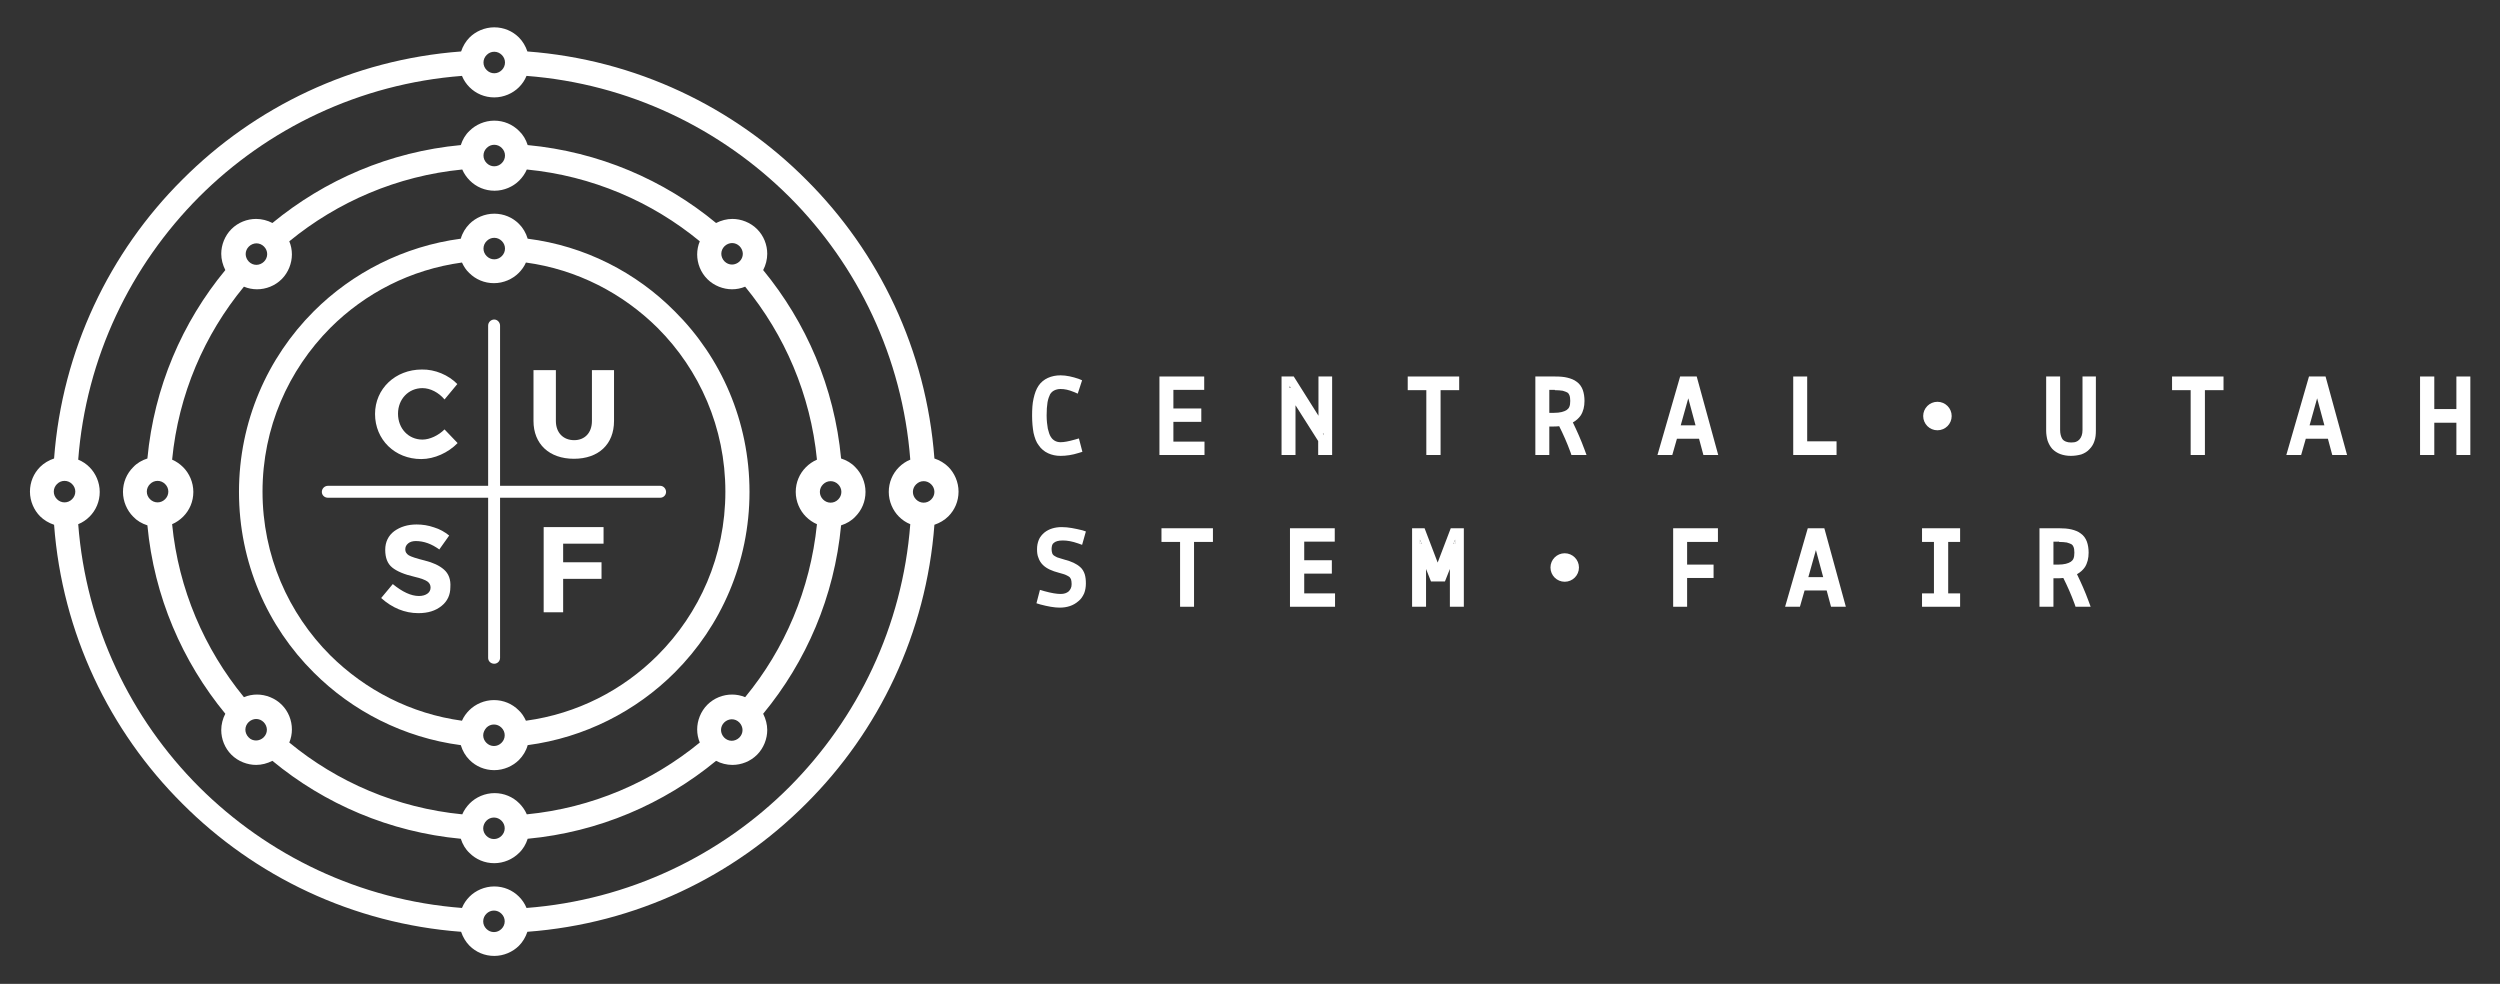
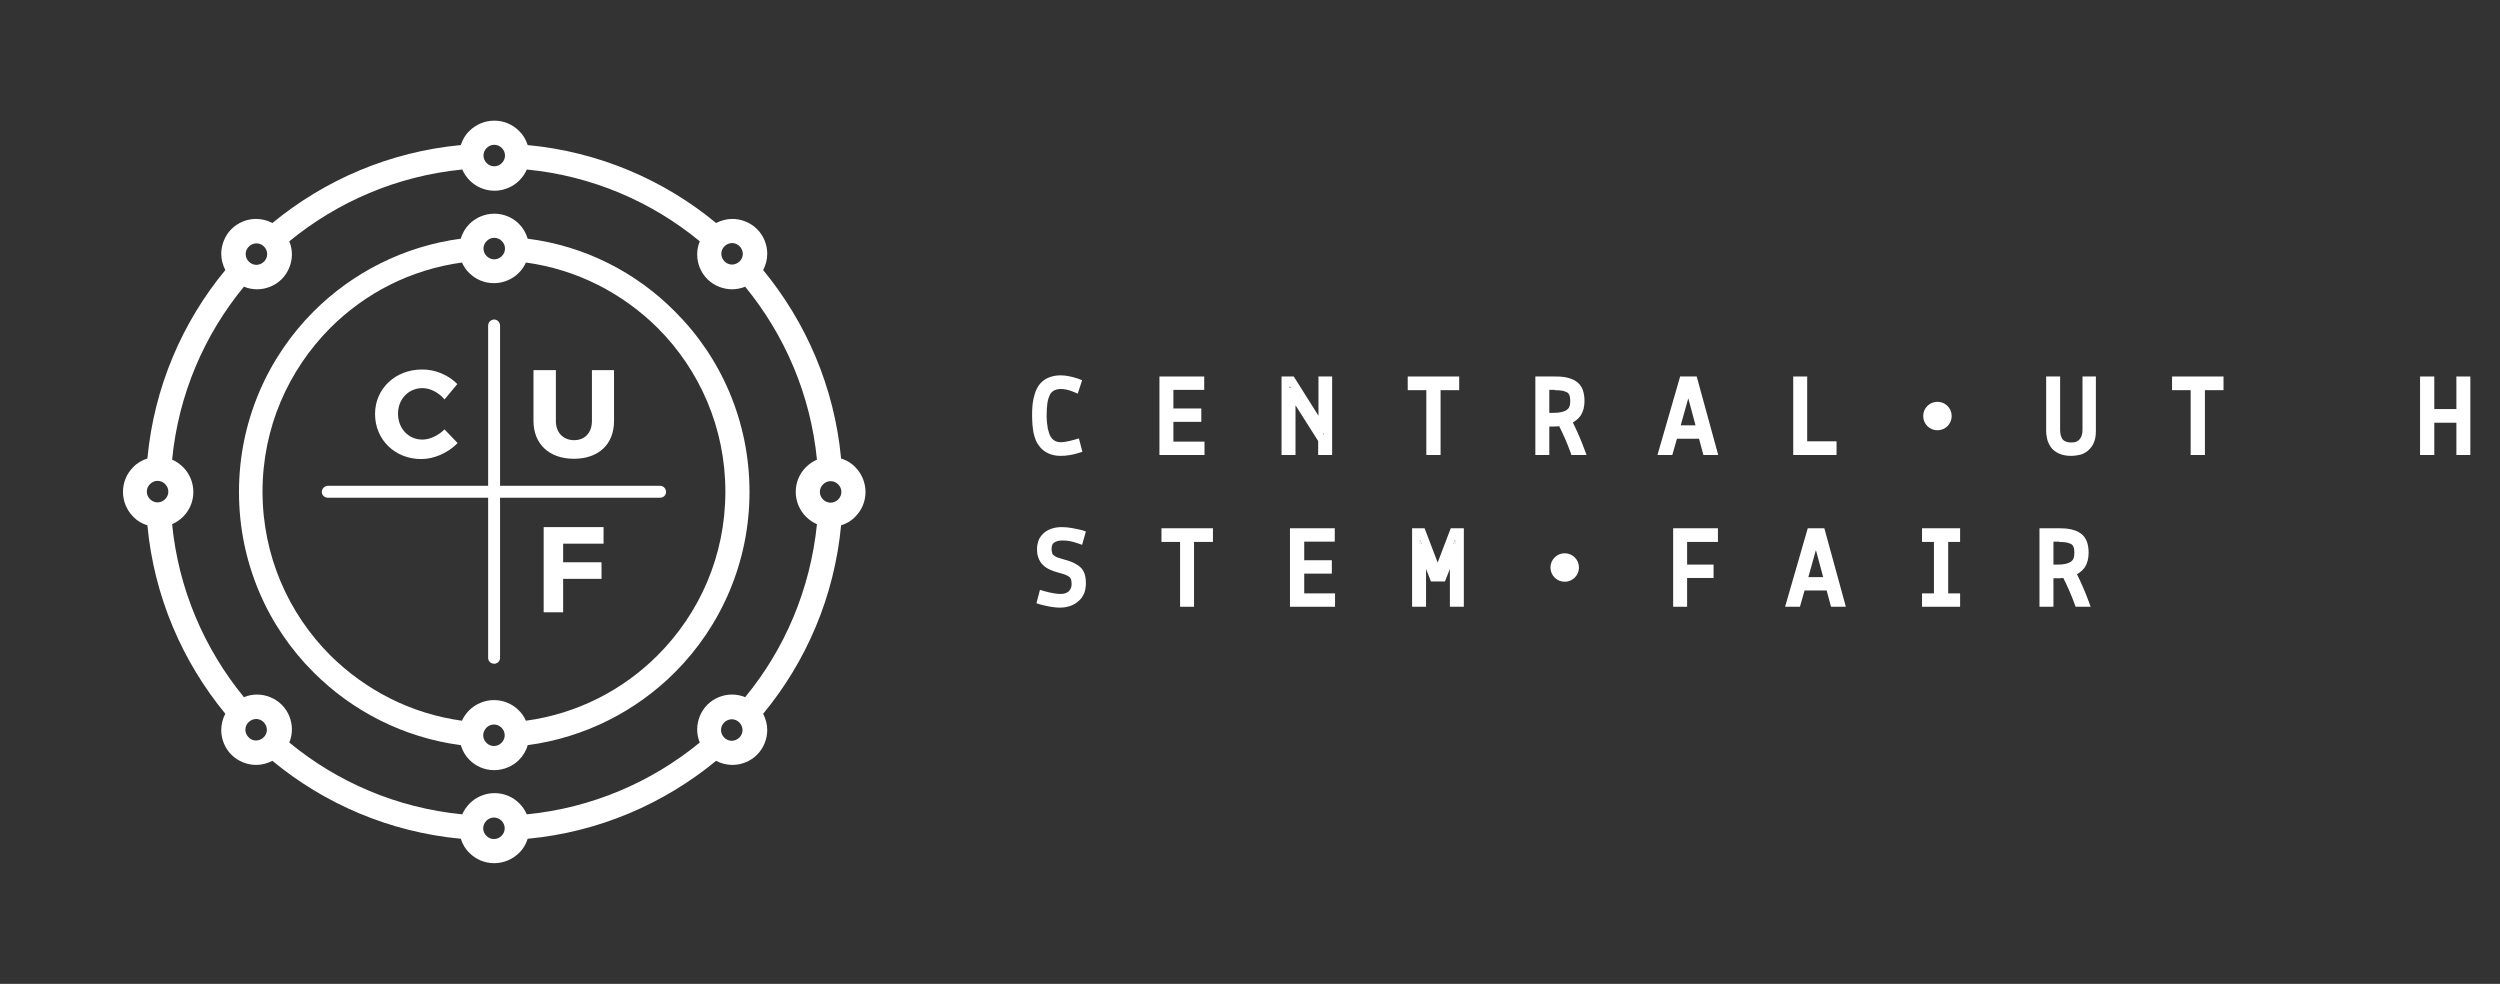
<svg xmlns="http://www.w3.org/2000/svg" version="1.1" id="Layer_1" x="0px" y="0px" viewBox="0 0 859.9 338.4" style="enable-background:new 0 0 859.9 338.4;" xml:space="preserve">
  <rect x="0" y="0" width="859.9" height="338.4" fill="#333333" stroke="none" />
  <g>
    <path fill="#ffffff" d="M181.5,82.1c-0.6-2-1.6-3.7-3-5.1c-2.2-2.2-5.2-3.5-8.5-3.5c-3.3,0-6.4,1.4-8.5,3.5c-1.4,1.4-2.5,3.2-3,5.1   c-19.6,2.6-37.3,11.7-50.6,25c-15.9,15.9-25.7,37.9-25.7,62.1c0,24.3,9.8,46.3,25.7,62.1c13.3,13.3,30.9,22.4,50.6,25   c0.6,2,1.6,3.7,3,5.1c2.2,2.2,5.2,3.5,8.5,3.5c3.3,0,6.4-1.4,8.5-3.5c1.4-1.4,2.5-3.2,3-5.1c19.6-2.6,37.3-11.7,50.6-25   c15.9-15.9,25.7-37.9,25.7-62.1c0-24.3-9.8-46.3-25.7-62.1C218.8,93.7,201.2,84.6,181.5,82.1z M172.6,88.1   c-0.7,0.7-1.6,1.1-2.6,1.1c-1,0-1.9-0.4-2.6-1.1c-0.7-0.7-1.1-1.6-1.1-2.6c0-1,0.4-1.9,1.1-2.6c0.7-0.7,1.6-1.1,2.6-1.1   c1,0,1.9,0.4,2.6,1.1c0.7,0.7,1.1,1.6,1.1,2.6C173.7,86.5,173.3,87.4,172.6,88.1z M167.3,250.3c0.7-0.7,1.6-1.1,2.6-1.1   c1,0,1.9,0.4,2.6,1.1c0.7,0.7,1.1,1.6,1.1,2.6c0,1-0.4,1.9-1.1,2.6c-0.7,0.7-1.6,1.1-2.6,1.1c-1,0-1.9-0.4-2.6-1.1   c-0.7-0.7-1.1-1.6-1.1-2.6C166.2,251.9,166.7,251,167.3,250.3z M226.2,225.4c-12,12-27.7,20.1-45.3,22.5c-0.6-1.3-1.4-2.6-2.5-3.6   c-2.2-2.2-5.2-3.5-8.5-3.5c-3.3,0-6.4,1.4-8.5,3.5c-1,1-1.9,2.2-2.5,3.6c-17.6-2.4-33.3-10.6-45.3-22.5   c-14.4-14.4-23.3-34.3-23.3-56.3c0-22,8.9-41.8,23.3-56.3c12-12,27.7-20.1,45.3-22.5c0.6,1.3,1.4,2.6,2.5,3.6   c2.2,2.2,5.2,3.5,8.5,3.5c3.3,0,6.4-1.4,8.5-3.5c1-1,1.9-2.2,2.5-3.6c17.6,2.4,33.3,10.6,45.3,22.5c14.4,14.4,23.3,34.3,23.3,56.3   C249.5,191.2,240.6,211,226.2,225.4z" />
    <path fill="#ffffff" d="M289.3,157.7c-2.3-24.5-12-46.8-26.8-64.8c0.9-1.7,1.4-3.7,1.4-5.6c0-3.1-1.2-6.2-3.5-8.5c-2.3-2.3-5.5-3.5-8.5-3.5   c-1.9,0-3.8,0.5-5.6,1.4c-17.9-14.8-40.3-24.5-64.8-26.8c-0.6-1.9-1.6-3.6-3-4.9c-2.2-2.2-5.2-3.5-8.5-3.5c-3.3,0-6.4,1.4-8.5,3.5   c-1.4,1.3-2.4,3-3,4.9c-24.5,2.3-46.8,12-64.8,26.8c-1.7-0.9-3.7-1.4-5.6-1.4c-3.1,0-6.2,1.2-8.5,3.5c-2.3,2.3-3.5,5.5-3.5,8.5   c0,1.9,0.5,3.8,1.4,5.6c-14.8,17.9-24.5,40.3-26.8,64.8c-1.9,0.6-3.6,1.6-4.9,3c-2.2,2.2-3.5,5.2-3.5,8.5c0,3.3,1.4,6.4,3.5,8.5   c1.3,1.4,3,2.4,4.9,3c2.3,24.5,12,46.8,26.8,64.8c-0.9,1.7-1.4,3.7-1.4,5.6c0,3.1,1.2,6.2,3.5,8.5c2.3,2.3,5.5,3.5,8.5,3.5   c1.9,0,3.8-0.5,5.6-1.4c17.9,14.8,40.3,24.5,64.8,26.8c0.6,1.9,1.6,3.6,3,4.9c2.2,2.2,5.2,3.5,8.5,3.5c3.3,0,6.4-1.4,8.5-3.5   c1.4-1.3,2.4-3,3-4.9c24.5-2.3,46.8-12,64.8-26.8c1.7,0.9,3.7,1.4,5.6,1.4c3.1,0,6.2-1.2,8.5-3.5c2.3-2.3,3.5-5.5,3.5-8.5   c0-1.9-0.5-3.8-1.4-5.6c14.8-17.9,24.5-40.3,26.8-64.8c1.9-0.6,3.6-1.6,4.9-3c2.2-2.2,3.5-5.2,3.5-8.5c0-3.3-1.4-6.4-3.5-8.5   C292.9,159.3,291.2,158.3,289.3,157.7z M288.3,171.8c-0.7,0.7-1.6,1.1-2.6,1.1c-1,0-1.9-0.4-2.6-1.1c-0.7-0.7-1.1-1.6-1.1-2.6   c0-1,0.4-1.9,1.1-2.6c0.7-0.7,1.6-1.1,2.6-1.1c1,0,1.9,0.4,2.6,1.1c0.7,0.7,1.1,1.6,1.1,2.6C289.4,170.2,289,171.1,288.3,171.8z    M254.4,84.7c0.7,0.7,1.1,1.7,1.1,2.6c0,1-0.4,1.9-1.1,2.6c-0.7,0.7-1.7,1.1-2.6,1.1c-1,0-1.9-0.4-2.6-1.1   c-0.7-0.7-1.1-1.7-1.1-2.6c0-1,0.4-1.9,1.1-2.6l0,0c0.7-0.7,1.7-1.1,2.6-1.1C252.8,83.6,253.7,84,254.4,84.7z M243.3,78.8   L243.3,78.8L243.3,78.8L243.3,78.8L243.3,78.8z M172.6,56.1c-0.7,0.7-1.6,1.1-2.6,1.1c-1,0-1.9-0.4-2.6-1.1   c-0.7-0.7-1.1-1.6-1.1-2.6c0-1,0.4-1.9,1.1-2.6c0.7-0.7,1.6-1.1,2.6-1.1c1,0,1.9,0.4,2.6,1.1c0.7,0.7,1.1,1.6,1.1,2.6   C173.7,54.5,173.3,55.4,172.6,56.1z M91.9,87.4c0,1-0.4,1.9-1.1,2.6c-0.7,0.7-1.7,1.1-2.6,1.1c-1,0-1.9-0.4-2.6-1.1   c-0.7-0.7-1.1-1.7-1.1-2.6c0-1,0.4-1.9,1.1-2.6l0,0c0.7-0.7,1.7-1.1,2.6-1.1c1,0,1.9,0.4,2.6,1.1C91.5,85.5,91.9,86.4,91.9,87.4z    M51.6,166.5c0.7-0.7,1.6-1.1,2.6-1.1c1,0,1.9,0.4,2.6,1.1c0.7,0.7,1.1,1.6,1.1,2.6c0,1-0.4,1.9-1.1,2.6c-0.7,0.7-1.6,1.1-2.6,1.1   c-1,0-1.9-0.4-2.6-1.1c-0.7-0.7-1.1-1.6-1.1-2.6C50.5,168.1,50.9,167.2,51.6,166.5z M79.6,242.5L79.6,242.5L79.6,242.5L79.6,242.5   L79.6,242.5z M85.5,253.6c-0.7-0.7-1.1-1.7-1.1-2.6c0-1,0.4-1.9,1.1-2.6l0,0c0.7-0.7,1.7-1.1,2.6-1.1c1,0,1.9,0.4,2.6,1.1   c0.7,0.7,1.1,1.7,1.1,2.6c0,1-0.4,1.9-1.1,2.6c-0.7,0.7-1.7,1.1-2.6,1.1C87.2,254.7,86.2,254.4,85.5,253.6z M167.3,282.3   c0.7-0.7,1.6-1.1,2.6-1.1c1,0,1.9,0.4,2.6,1.1c0.7,0.7,1.1,1.6,1.1,2.6c0,1-0.4,1.9-1.1,2.6c-0.7,0.7-1.6,1.1-2.6,1.1   c-1,0-1.9-0.4-2.6-1.1c-0.7-0.7-1.1-1.6-1.1-2.6C166.2,283.9,166.7,282.9,167.3,282.3z M246.2,256.6l2.9-2.9   c-0.7-0.7-1.1-1.7-1.1-2.6c0-1,0.4-1.9,1.1-2.6l0,0c0.7-0.7,1.7-1.1,2.6-1.1c1,0,1.9,0.4,2.6,1.1c0.7,0.7,1.1,1.7,1.1,2.6   c0,1-0.4,1.9-1.1,2.6c-0.7,0.7-1.7,1.1-2.6,1.1c-1,0-1.9-0.4-2.6-1.1L246.2,256.6z M243.3,259.5L243.3,259.5L243.3,259.5z    M256.3,239.8c-1.4-0.6-3-0.9-4.5-0.9c-3.1,0-6.2,1.2-8.5,3.5c-2.3,2.3-3.5,5.5-3.5,8.5c0,1.5,0.3,3.1,0.9,4.5   c-16.6,13.6-37.1,22.5-59.5,24.7c-0.6-1.4-1.5-2.7-2.6-3.8c-2.2-2.2-5.2-3.5-8.5-3.5c-3.3,0-6.4,1.4-8.5,3.5   c-1.1,1.1-2,2.4-2.6,3.8c-22.5-2.2-43-11.1-59.5-24.7c0.6-1.4,0.9-3,0.9-4.5c0-3.1-1.2-6.2-3.5-8.5c-2.3-2.3-5.5-3.5-8.5-3.5   c-1.5,0-3.1,0.3-4.5,0.9c-13.6-16.6-22.5-37.1-24.7-59.5c1.4-0.6,2.7-1.5,3.8-2.6c2.2-2.2,3.5-5.2,3.5-8.5c0-3.3-1.4-6.4-3.5-8.5   c-1.1-1.1-2.4-2-3.8-2.6c2.2-22.5,11.1-43,24.7-59.5c1.4,0.6,3,0.9,4.5,0.9c3.1,0,6.2-1.2,8.5-3.5c2.3-2.3,3.5-5.5,3.5-8.5   c0-1.5-0.3-3.1-0.9-4.5c16.6-13.6,37.1-22.5,59.5-24.7c0.6,1.4,1.5,2.7,2.6,3.8c2.2,2.2,5.2,3.5,8.5,3.5c3.3,0,6.4-1.4,8.5-3.5   c1.1-1.1,2-2.4,2.6-3.8c22.5,2.2,43,11.1,59.5,24.7c-0.6,1.4-0.9,3-0.9,4.5c0,3.1,1.2,6.2,3.5,8.5c2.3,2.3,5.5,3.5,8.5,3.5   c1.5,0,3.1-0.3,4.5-0.9c13.6,16.6,22.5,37.1,24.7,59.5c-1.4,0.6-2.7,1.5-3.8,2.6c-2.2,2.2-3.5,5.2-3.5,8.5c0,3.3,1.4,6.4,3.5,8.5   c1.1,1.1,2.4,2,3.8,2.6C278.7,202.8,269.9,223.3,256.3,239.8z" />
-     <path fill="#ffffff" d="M321.4,157.7c-2.8-37.4-19.1-71-44.1-95.9c-24.9-25-58.6-41.3-95.9-44.1c-0.6-1.8-1.6-3.5-2.9-4.8   c-2.2-2.2-5.2-3.5-8.5-3.5c-3.3,0-6.4,1.4-8.5,3.5c-1.3,1.3-2.3,3-2.9,4.8c-37.4,2.8-71,19.1-95.9,44.1   c-25,24.9-41.3,58.6-44.1,95.9c-1.8,0.6-3.5,1.6-4.8,2.9c-2.2,2.2-3.5,5.2-3.5,8.5c0,3.3,1.4,6.4,3.5,8.5c1.3,1.3,3,2.3,4.8,2.9   c2.8,37.4,19.1,71,44.1,95.9c24.9,25,58.6,41.3,95.9,44.1c0.6,1.8,1.6,3.5,2.9,4.8c2.2,2.2,5.2,3.5,8.5,3.5c3.3,0,6.4-1.4,8.5-3.5   c1.3-1.3,2.3-3,2.9-4.8c37.4-2.8,71-19.1,95.9-44.1c25-24.9,41.3-58.6,44.1-95.9c1.8-0.6,3.5-1.6,4.8-2.9c2.2-2.2,3.5-5.2,3.5-8.5   c0-3.3-1.4-6.4-3.5-8.5C324.9,159.3,323.2,158.3,321.4,157.7z M320.3,171.8c-0.7,0.7-1.6,1.1-2.6,1.1c-1,0-1.9-0.4-2.6-1.1   c-0.7-0.7-1.1-1.6-1.1-2.6c0-1,0.4-1.9,1.1-2.6c0.7-0.7,1.6-1.1,2.6-1.1c1,0,1.9,0.4,2.6,1.1c0.7,0.7,1.1,1.6,1.1,2.6   C321.4,170.2,321,171.1,320.3,171.8z M172.6,24.1c-0.7,0.7-1.6,1.1-2.6,1.1c-1,0-1.9-0.4-2.6-1.1c-0.7-0.7-1.1-1.6-1.1-2.6   c0-1,0.4-1.9,1.1-2.6c0.7-0.7,1.6-1.1,2.6-1.1c1,0,1.9,0.4,2.6,1.1c0.7,0.7,1.1,1.6,1.1,2.6C173.7,22.5,173.3,23.4,172.6,24.1z    M19.6,166.5c0.7-0.7,1.6-1.1,2.6-1.1c1,0,1.9,0.4,2.6,1.1c0.7,0.7,1.1,1.6,1.1,2.6c0,1-0.4,1.9-1.1,2.6c-0.7,0.7-1.6,1.1-2.6,1.1   c-1,0-1.9-0.4-2.6-1.1c-0.7-0.7-1.1-1.6-1.1-2.6C18.5,168.1,18.9,167.2,19.6,166.5z M167.3,314.3c0.7-0.7,1.6-1.1,2.6-1.1   c1,0,1.9,0.4,2.6,1.1c0.7,0.7,1.1,1.6,1.1,2.6c0,1-0.4,1.9-1.1,2.6c-0.7,0.7-1.6,1.1-2.6,1.1c-1,0-1.9-0.4-2.6-1.1   c-0.7-0.7-1.1-1.6-1.1-2.6C166.2,315.8,166.7,314.9,167.3,314.3z M271.5,270.7c-23.5,23.5-55.2,38.9-90.4,41.6   c-0.6-1.5-1.5-2.8-2.6-3.9c-2.2-2.2-5.2-3.5-8.5-3.5c-3.3,0-6.4,1.4-8.5,3.5c-1.1,1.1-2,2.4-2.6,3.9c-35.2-2.7-66.8-18.1-90.4-41.6   c-23.5-23.5-38.9-55.2-41.6-90.4c1.5-0.6,2.8-1.5,3.9-2.6c2.2-2.2,3.5-5.2,3.5-8.5c0-3.3-1.4-6.4-3.5-8.5c-1.1-1.1-2.4-2-3.9-2.6   c2.7-35.2,18.1-66.8,41.6-90.4c23.5-23.5,55.2-38.9,90.4-41.6c0.6,1.5,1.5,2.8,2.6,3.9c2.2,2.2,5.2,3.5,8.5,3.5   c3.3,0,6.4-1.4,8.5-3.5c1.1-1.1,2-2.4,2.6-3.9c35.2,2.7,66.8,18.1,90.4,41.6c23.5,23.5,38.9,55.2,41.6,90.4   c-1.5,0.6-2.8,1.5-3.9,2.6c-2.2,2.2-3.5,5.2-3.5,8.5c0,3.3,1.4,6.4,3.5,8.5c1.1,1.1,2.4,2,3.9,2.6   C310.4,215.5,295,247.1,271.5,270.7z" />
    <path fill="#ffffff" d="M172,112c0-1.1-0.9-2.1-2-2.1c-1.1,0-2.1,0.9-2.1,2.1v55.1h-55.1c-1.1,0-2.1,0.9-2.1,2.1c0,1.1,0.9,2,2.1,2h55.1v55.1   c0,1.1,0.9,2,2.1,2c1.1,0,2-0.9,2-2v-55.1h55.1c1.1,0,2-0.9,2-2c0-1.1-0.9-2.1-2-2.1H172V112z" />
-     <path fill="#ffffff" d="M152.7,195.9c-1.6-1.4-3.8-2.4-6.6-3.1c-2.8-0.7-4.7-1.3-5.5-1.8c-0.8-0.5-1.2-1.2-1.2-2c0-0.9,0.3-1.5,1-2.1   c0.6-0.5,1.5-0.8,2.6-0.8c2.8,0,5.5,1,8.1,2.9l3.4-4.8c-1.5-1.2-3.2-2.2-5.2-2.8c-2-0.7-4-1-6-1c-3.1,0-5.6,0.8-7.7,2.3   c-2,1.5-3.1,3.7-3.1,6.4c0,2.8,0.8,4.8,2.4,6.1c1.6,1.3,4.2,2.4,7.7,3.2c2.2,0.5,3.7,1.1,4.4,1.6c0.7,0.5,1.1,1.2,1.1,2.1   c0,0.9-0.4,1.6-1.1,2.1c-0.7,0.5-1.7,0.8-2.9,0.8c-2.7,0-5.7-1.4-9-4.1l-4,4.8c3.8,3.4,8.1,5.2,12.8,5.2c3.3,0,5.9-0.8,8-2.5   c2-1.6,3-3.8,3-6.4C155.1,199.3,154.3,197.3,152.7,195.9z" />
    <polygon fill="#ffffff" points="187,210.6 193.7,210.6 193.7,199.1 206.9,199.1 206.9,193.4 193.7,193.4 193.7,187 207.6,187 207.6,181.3   187,181.3  " />
    <path fill="#ffffff" d="M157.3,132.1l-4.4,5.3c-2-2.4-4.9-3.9-7.6-3.9c-4.8,0-8.4,3.8-8.4,8.8c0,5.1,3.6,8.9,8.4,8.9c2.5,0,5.5-1.4,7.6-3.5   l4.5,4.7c-3.2,3.3-8,5.5-12.5,5.5c-9.1,0-15.9-6.7-15.9-15.5c0-8.7,7-15.3,16.1-15.3C149.6,127,154.3,129,157.3,132.1z" />
    <path fill="#ffffff" d="M211.2,144.8c0,8-5.3,13-13.8,13c-8.5,0-13.9-5.1-13.9-13v-17.5h7.7v17.5c0,4.1,2.6,6.6,6.3,6.6c3.6,0,6.1-2.5,6.1-6.6   v-17.5h7.6V144.8z" />
    <g>
      <g>
        <circle fill="#ffffff" cx="666.4" cy="143.1" r="4.9" />
        <path fill="#ffffff" d="M368.8,152.9l1.4-0.3L368.8,152.9 M364.8,129.1c-1.6,0-3.1,0.3-4.4,0.9c-1.3,0.6-2.4,1.5-3.2,2.7     c-0.8,1.2-1.3,2.6-1.7,4.4c-0.4,1.7-0.5,3.7-0.5,5.9c0,2.3,0.2,4.2,0.5,5.9c0.4,1.7,0.9,3.2,1.8,4.3c0.8,1.2,1.9,2.1,3.2,2.7     c1.3,0.6,2.7,0.9,4.3,0.9h0c1.9,0,4-0.3,6.2-1l1.3-0.4l-1.2-4.6l-1.4,0.4c-2.1,0.6-3.7,0.9-4.9,0.9h0c-0.8,0-1.5-0.2-2-0.5     c-0.5-0.3-1-0.7-1.4-1.4c-0.4-0.6-0.7-1.6-1-2.8c-0.2-1.2-0.4-2.7-0.4-4.5c0-1.8,0.1-3.3,0.3-4.5c0.2-1.2,0.6-2.2,0.9-2.8     c0.4-0.6,0.8-1,1.4-1.3c0.6-0.3,1.3-0.5,2.2-0.5c1.4,0,2.8,0.3,4.5,1l1.4,0.6l1.5-4.6l-1.2-0.5     C368.9,129.6,366.8,129.1,364.8,129.1" />
        <polyline fill="#ffffff" points="414.2,129.5 398.8,129.5 398.8,156.5 400.2,156.5 414.3,156.5 414.3,151.9 403.6,151.9 403.6,145.1     413.2,145.1 413.2,140.5 403.6,140.5 403.6,134.1 414.2,134.1 414.2,129.5    " />
        <path fill="#ffffff" d="M455.4,149.1H455l0.4,0.6V149.1 M443.5,132.6v0.7h0.5L443.5,132.6" />
        <path fill="#ffffff" d="M455,149.1h0.4v0.6L455,149.1 M443.5,133.4v-0.7l0.5,0.7H443.5 M458.3,129.5h-4.8V143l-8.5-13.5h-4.2v27h4.8v-17.1     l7.8,12.3v4.8h1.4h3.4V129.5" />
        <polyline fill="#ffffff" points="501.9,129.5 484.2,129.5 484.2,134.2 485.6,134.2 490.6,134.2 490.6,156.5 495.5,156.5 495.5,134.2     501.9,134.2 501.9,129.5    " />
        <path fill="#ffffff" d="M535.9,145.8l1.2-0.7L535.9,145.8 M534.8,134.2L534.8,134.2c1.1,0,2,0.1,2.7,0.2c0.7,0.2,1.2,0.4,1.6,0.6     c0.3,0.2,0.5,0.4,0.7,0.9c0.2,0.5,0.3,1.1,0.3,2c0,0.9-0.1,1.5-0.3,2c-0.2,0.5-0.5,0.8-0.9,1.1c-0.9,0.6-2.3,1-4.4,1c0,0,0,0,0,0     h-1.6v-7.9H534.8 M534.9,129.5h-6.8v27h4.8v-9.8h1.6c0.4,0,0.9,0,1.8-0.1c1.4,2.8,2.7,5.7,3.9,9l0.3,0.9h5.2l-0.7-1.9     c-1.2-3.3-2.6-6.4-4-9.3c1.1-0.6,2-1.4,2.7-2.4c0.9-1.4,1.3-3.1,1.3-5c0-1.4-0.2-2.7-0.6-3.8c-0.4-1.1-1.1-2.1-2.1-2.8     c-0.9-0.7-2-1.1-3.2-1.4C537.9,129.6,536.5,129.5,534.9,129.5" />
        <path fill="#ffffff" d="M578.1,146.3l2.6-9.3l2.5,9.3H578.1 M583.6,129.5h-5.7l-7.8,27h1.9h3.2l1.6-5.6h7.6l1.5,5.6h5.1L583.6,129.5" />
        <path fill="#ffffff" d="M628.9,153.2h1.4H628.9 M621.6,129.5h-4.8v27h14.9v-4.7h-1.4h-8.7L621.6,129.5" />
        <path fill="#ffffff" d="M721.1,129.5h-4.8v18.4c0,1.5-0.4,2.5-1,3.2c-0.3,0.3-0.6,0.6-1.1,0.8c-0.4,0.2-1,0.3-1.8,0.3c-0.7,0-1.3-0.1-1.8-0.3     c-0.7-0.3-1.1-0.6-1.4-1.2c-0.3-0.6-0.6-1.5-0.6-2.8v-18.4h-4.8v18.6h1.4h0.6l0,0h-0.6h-1.4c0,1.3,0.2,2.4,0.5,3.5     c0.4,1.1,0.9,2,1.6,2.8c0.8,0.8,1.7,1.4,2.8,1.8c1.1,0.4,2.3,0.6,3.6,0.6c1.3,0,2.5-0.2,3.6-0.5c1.1-0.4,2.1-1,2.8-1.8     c0.8-0.8,1.4-1.8,1.7-2.8c0.4-1.1,0.5-2.3,0.5-3.6V129.5" />
        <polyline fill="#ffffff" points="764.8,129.5 747.1,129.5 747.1,134.2 748.5,134.2 753.5,134.2 753.5,156.5 758.4,156.5 758.4,134.2     764.8,134.2 764.8,129.5    " />
-         <path fill="#ffffff" d="M794.4,146.3l2.6-9.3l2.5,9.3H794.4 M799.9,129.5h-5.7l-7.8,27h1.9h3.2l1.6-5.6h7.6l1.5,5.6h5.1L799.9,129.5" />
        <polyline fill="#ffffff" points="849.7,129.5 844.9,129.5 844.9,140.7 837.3,140.7 837.3,129.5 832.4,129.5 832.4,156.5 833.8,156.5     837.3,156.5 837.3,145.4 844.9,145.4 844.9,156.5 849.7,156.5 849.7,129.5    " />
      </g>
      <g>
        <circle fill="#ffffff" cx="538.2" cy="195.2" r="4.9" />
        <path fill="#ffffff" d="M365.2,181.3c-2.3,0-4.4,0.6-6,1.9c-0.8,0.7-1.5,1.5-1.9,2.5c-0.4,1-0.6,2-0.6,3.2c0,1.1,0.1,2.1,0.5,3     c0.3,0.9,0.8,1.7,1.5,2.4c1.3,1.3,3.2,2.1,5.5,2.7l0.3-1.4l0.1-0.6l0,0l-0.1,0.6l-0.3,1.4c1,0.3,1.9,0.5,2.5,0.8     c0.6,0.3,1,0.5,1.2,0.7c0.2,0.2,0.3,0.4,0.5,0.8c0.1,0.4,0.2,0.9,0.2,1.6c0,0.6-0.1,1.1-0.3,1.5c-0.2,0.4-0.4,0.7-0.7,1     c-0.7,0.6-1.6,0.9-2.8,0.9h0c-1.3,0-3.2-0.3-5.7-1l-1.4-0.4l-1.2,4.6l1.3,0.4c2.6,0.7,4.9,1.1,6.7,1.1c0,0,0,0,0,0     c2.5,0,4.7-0.7,6.4-2.2c0.9-0.7,1.5-1.6,2-2.7c0.4-1,0.6-2.2,0.6-3.4c0-1.2-0.1-2.2-0.4-3.2c-0.3-0.9-0.8-1.8-1.5-2.4     c-1.3-1.2-3.1-2-5.4-2.6c-1.1-0.3-1.9-0.6-2.6-0.8c-0.6-0.3-1.1-0.6-1.2-0.7c-0.2-0.2-0.4-0.4-0.5-0.8c-0.1-0.3-0.2-0.8-0.2-1.4     c0-0.5,0.1-0.9,0.2-1.3c0.1-0.3,0.3-0.6,0.6-0.8c0.6-0.5,1.5-0.8,3.1-0.8h0c1.5,0,3.2,0.3,5.2,1l1.4,0.5l1.3-4.6l-1.2-0.4     C369.8,181.8,367.5,181.3,365.2,181.3C365.2,181.3,365.2,181.3,365.2,181.3" />
        <polyline fill="#ffffff" points="417.2,181.7 399.5,181.7 399.5,186.4 400.9,186.4 405.9,186.4 405.9,208.7 410.7,208.7 410.7,186.4     417.2,186.4 417.2,181.7    " />
        <polyline fill="#ffffff" points="459.1,181.7 443.7,181.7 443.7,208.7 445.1,208.7 459.2,208.7 459.2,204.1 448.6,204.1 448.6,197.3     458.1,197.3 458.1,192.7 448.6,192.7 448.6,186.3 459.1,186.3 459.1,181.7    " />
        <path fill="#ffffff" d="M500.5,185.6l-0.6,1.5h0.6V185.6 M488.4,185.6v1.5h0.6L488.4,185.6" />
        <path fill="#ffffff" d="M499.9,187.1l0.6-1.5v1.5H499.9 M488.4,187.1v-1.5l0.6,1.5H488.4 M503.3,181.7H499l-4.5,11.8l-4.5-11.8h-4.3v27h1.4h3.4     v-13l1.7,4.3h4.8l1.7-4.3v13h4.8V181.7" />
        <polyline fill="#ffffff" points="590.9,181.7 575.5,181.7 575.5,208.7 576.9,208.7 580.3,208.7 580.3,198.8 589.4,198.8 589.4,194.2     580.3,194.2 580.3,186.4 590.9,186.4 590.9,181.7    " />
        <path fill="#ffffff" d="M622,198.5l2.6-9.3l2.5,9.3H622 M627.5,181.7h-5.7l-7.8,27h1.9h3.2l1.6-5.6h7.6l1.5,5.6h5.1L627.5,181.7" />
        <polyline fill="#ffffff" points="674.2,181.7 661.1,181.7 661.1,186.4 665.2,186.4 665.2,204.1 661.1,204.1 661.1,208.7 662.5,208.7     674.2,208.7 674.2,204.1 670.1,204.1 670.1,186.4 674.2,186.4 674.2,181.7    " />
        <path fill="#ffffff" d="M709.2,198l1.2-0.7L709.2,198 M708.2,186.4C708.2,186.4,708.2,186.4,708.2,186.4c1.1,0,2,0.1,2.7,0.2     c0.7,0.2,1.2,0.4,1.6,0.6c0.3,0.2,0.5,0.4,0.7,0.9c0.2,0.5,0.3,1.1,0.3,2c0,0.9-0.1,1.5-0.3,2c-0.2,0.5-0.5,0.8-0.9,1.1     c-0.9,0.6-2.3,1-4.4,1c0,0,0,0,0,0h-1.6v-7.9H708.2 M708.3,181.7h-6.8v27h4.8v-9.8h1.6c0.4,0,0.9,0,1.8-0.1     c1.4,2.8,2.7,5.7,3.9,9l0.3,0.9h5.2l-0.7-1.9c-1.2-3.3-2.6-6.4-4-9.3c1.1-0.6,2-1.4,2.7-2.4c0.9-1.4,1.3-3.1,1.3-5     c0-1.4-0.2-2.7-0.6-3.8c-0.4-1.1-1.1-2.1-2.1-2.8c-0.9-0.7-2-1.1-3.2-1.4C711.2,181.8,709.8,181.7,708.3,181.7" />
      </g>
    </g>
  </g>
</svg>